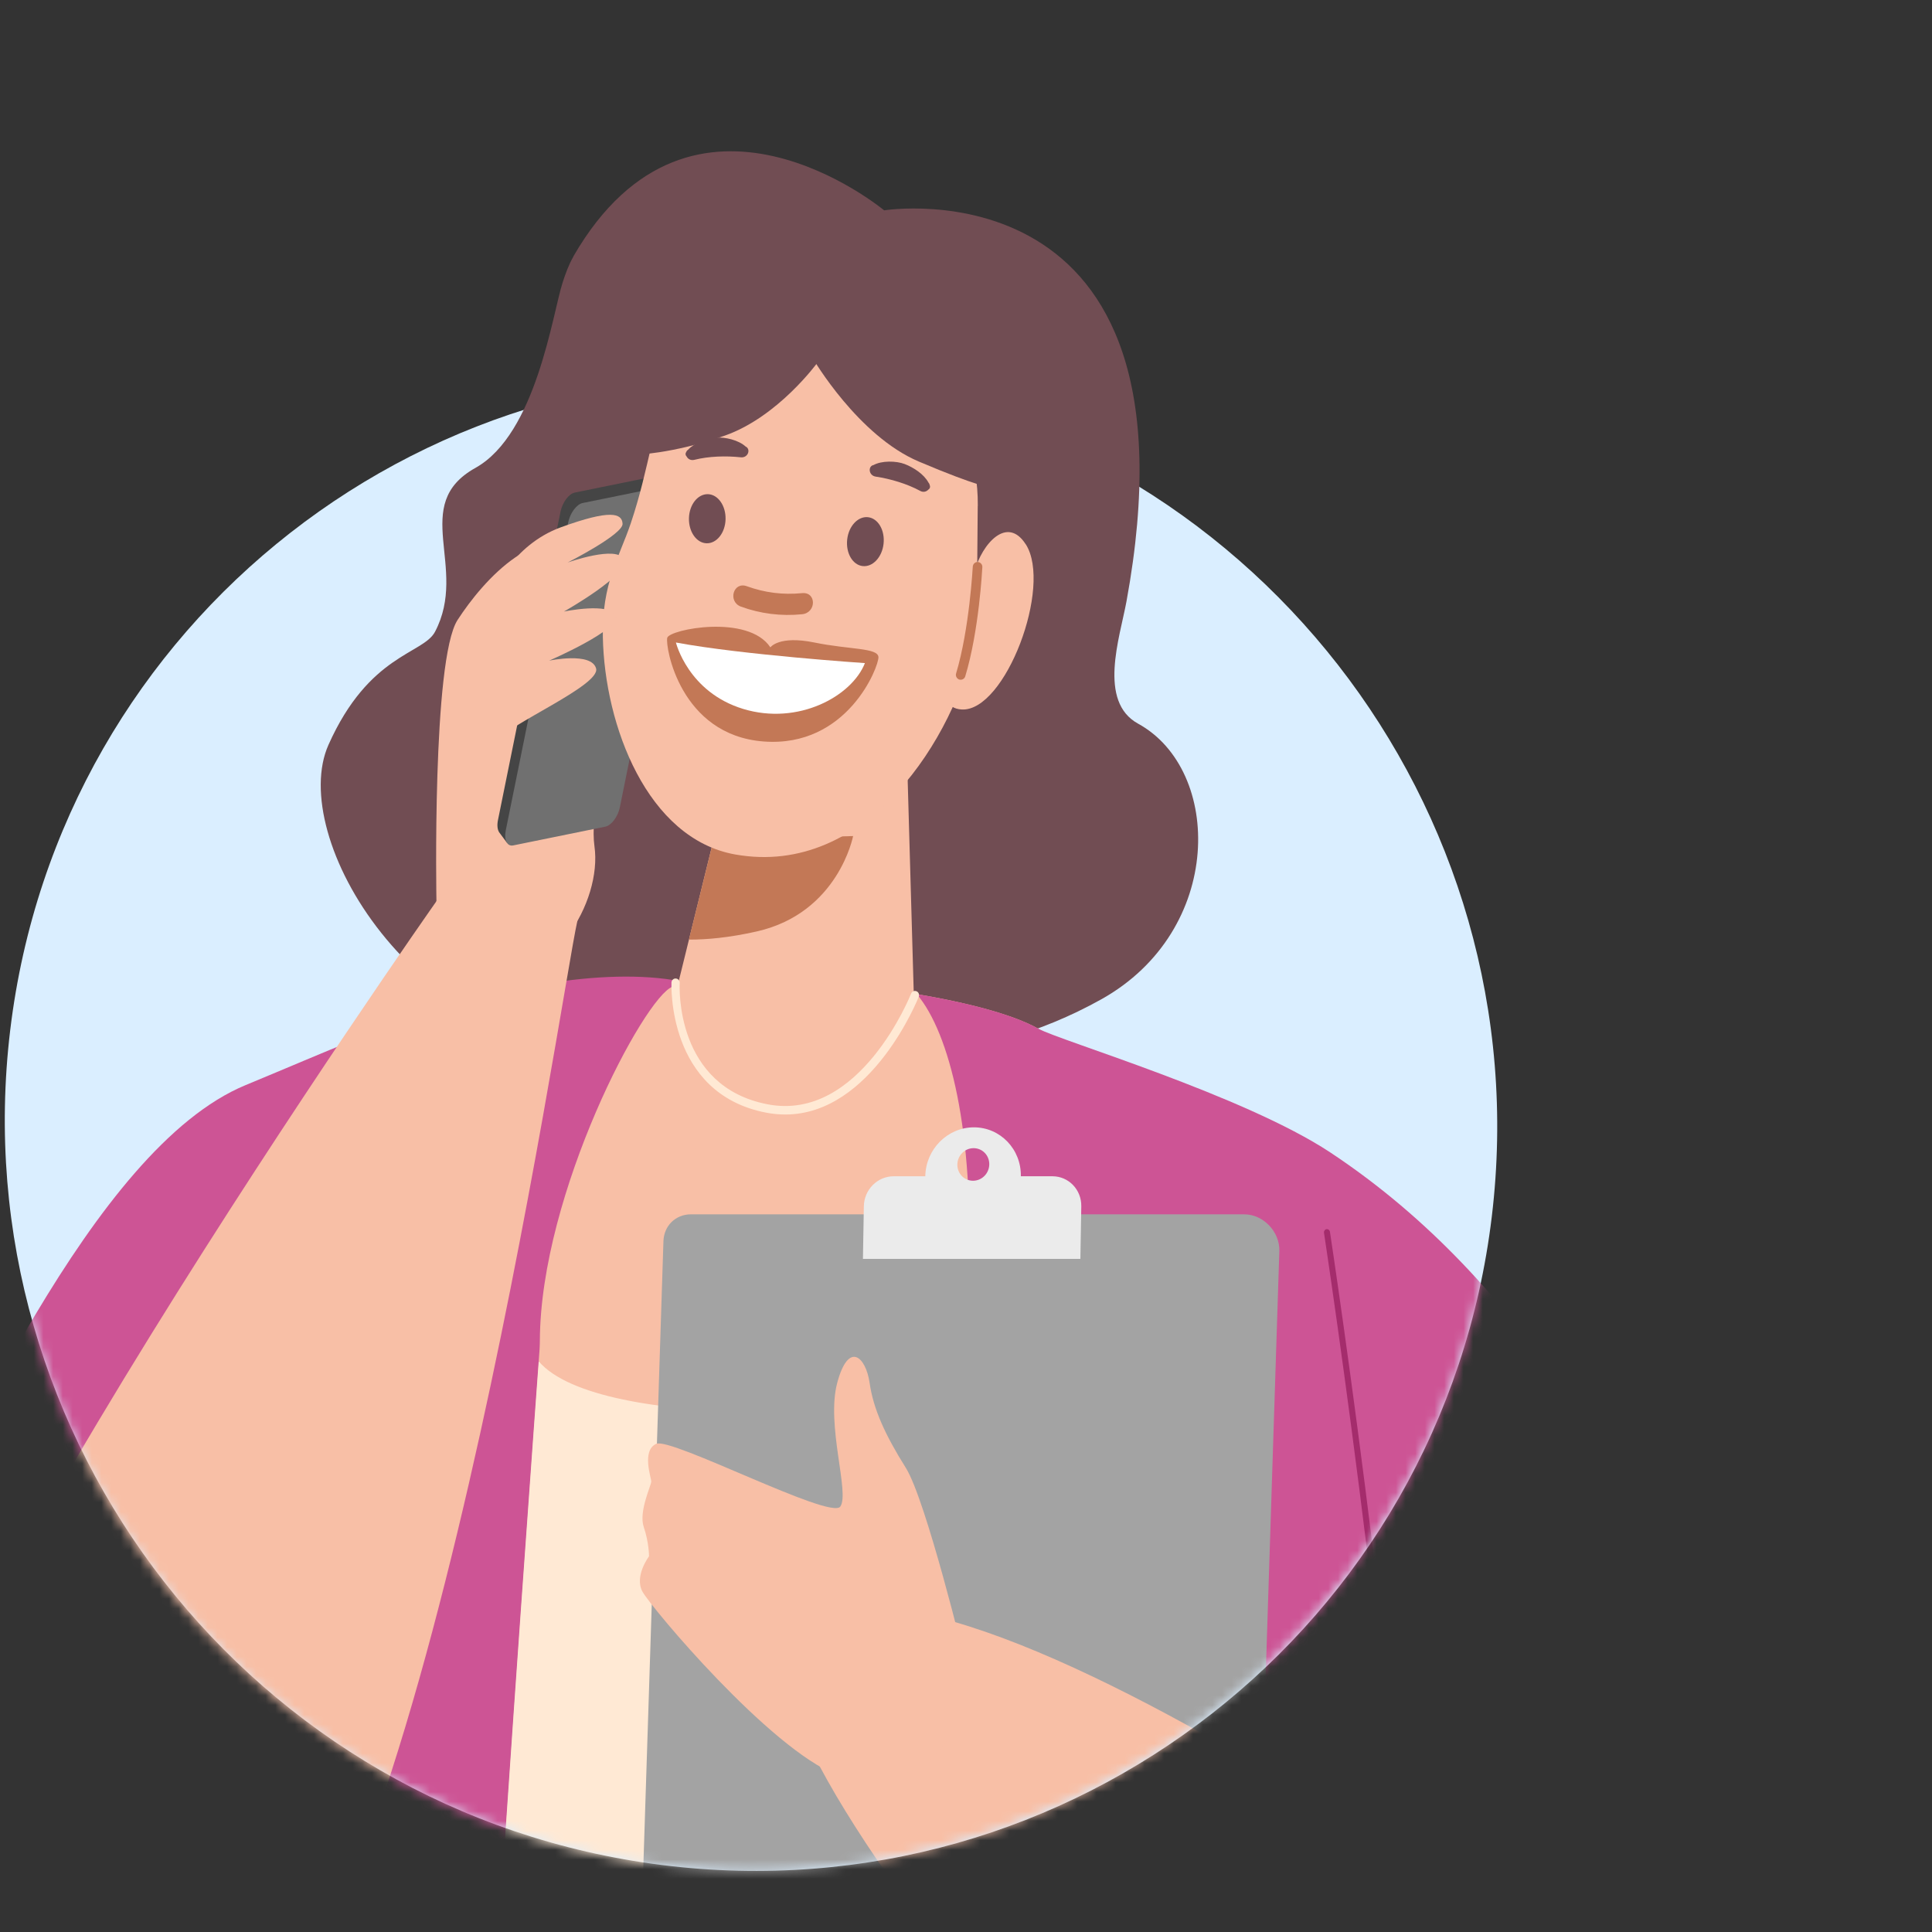
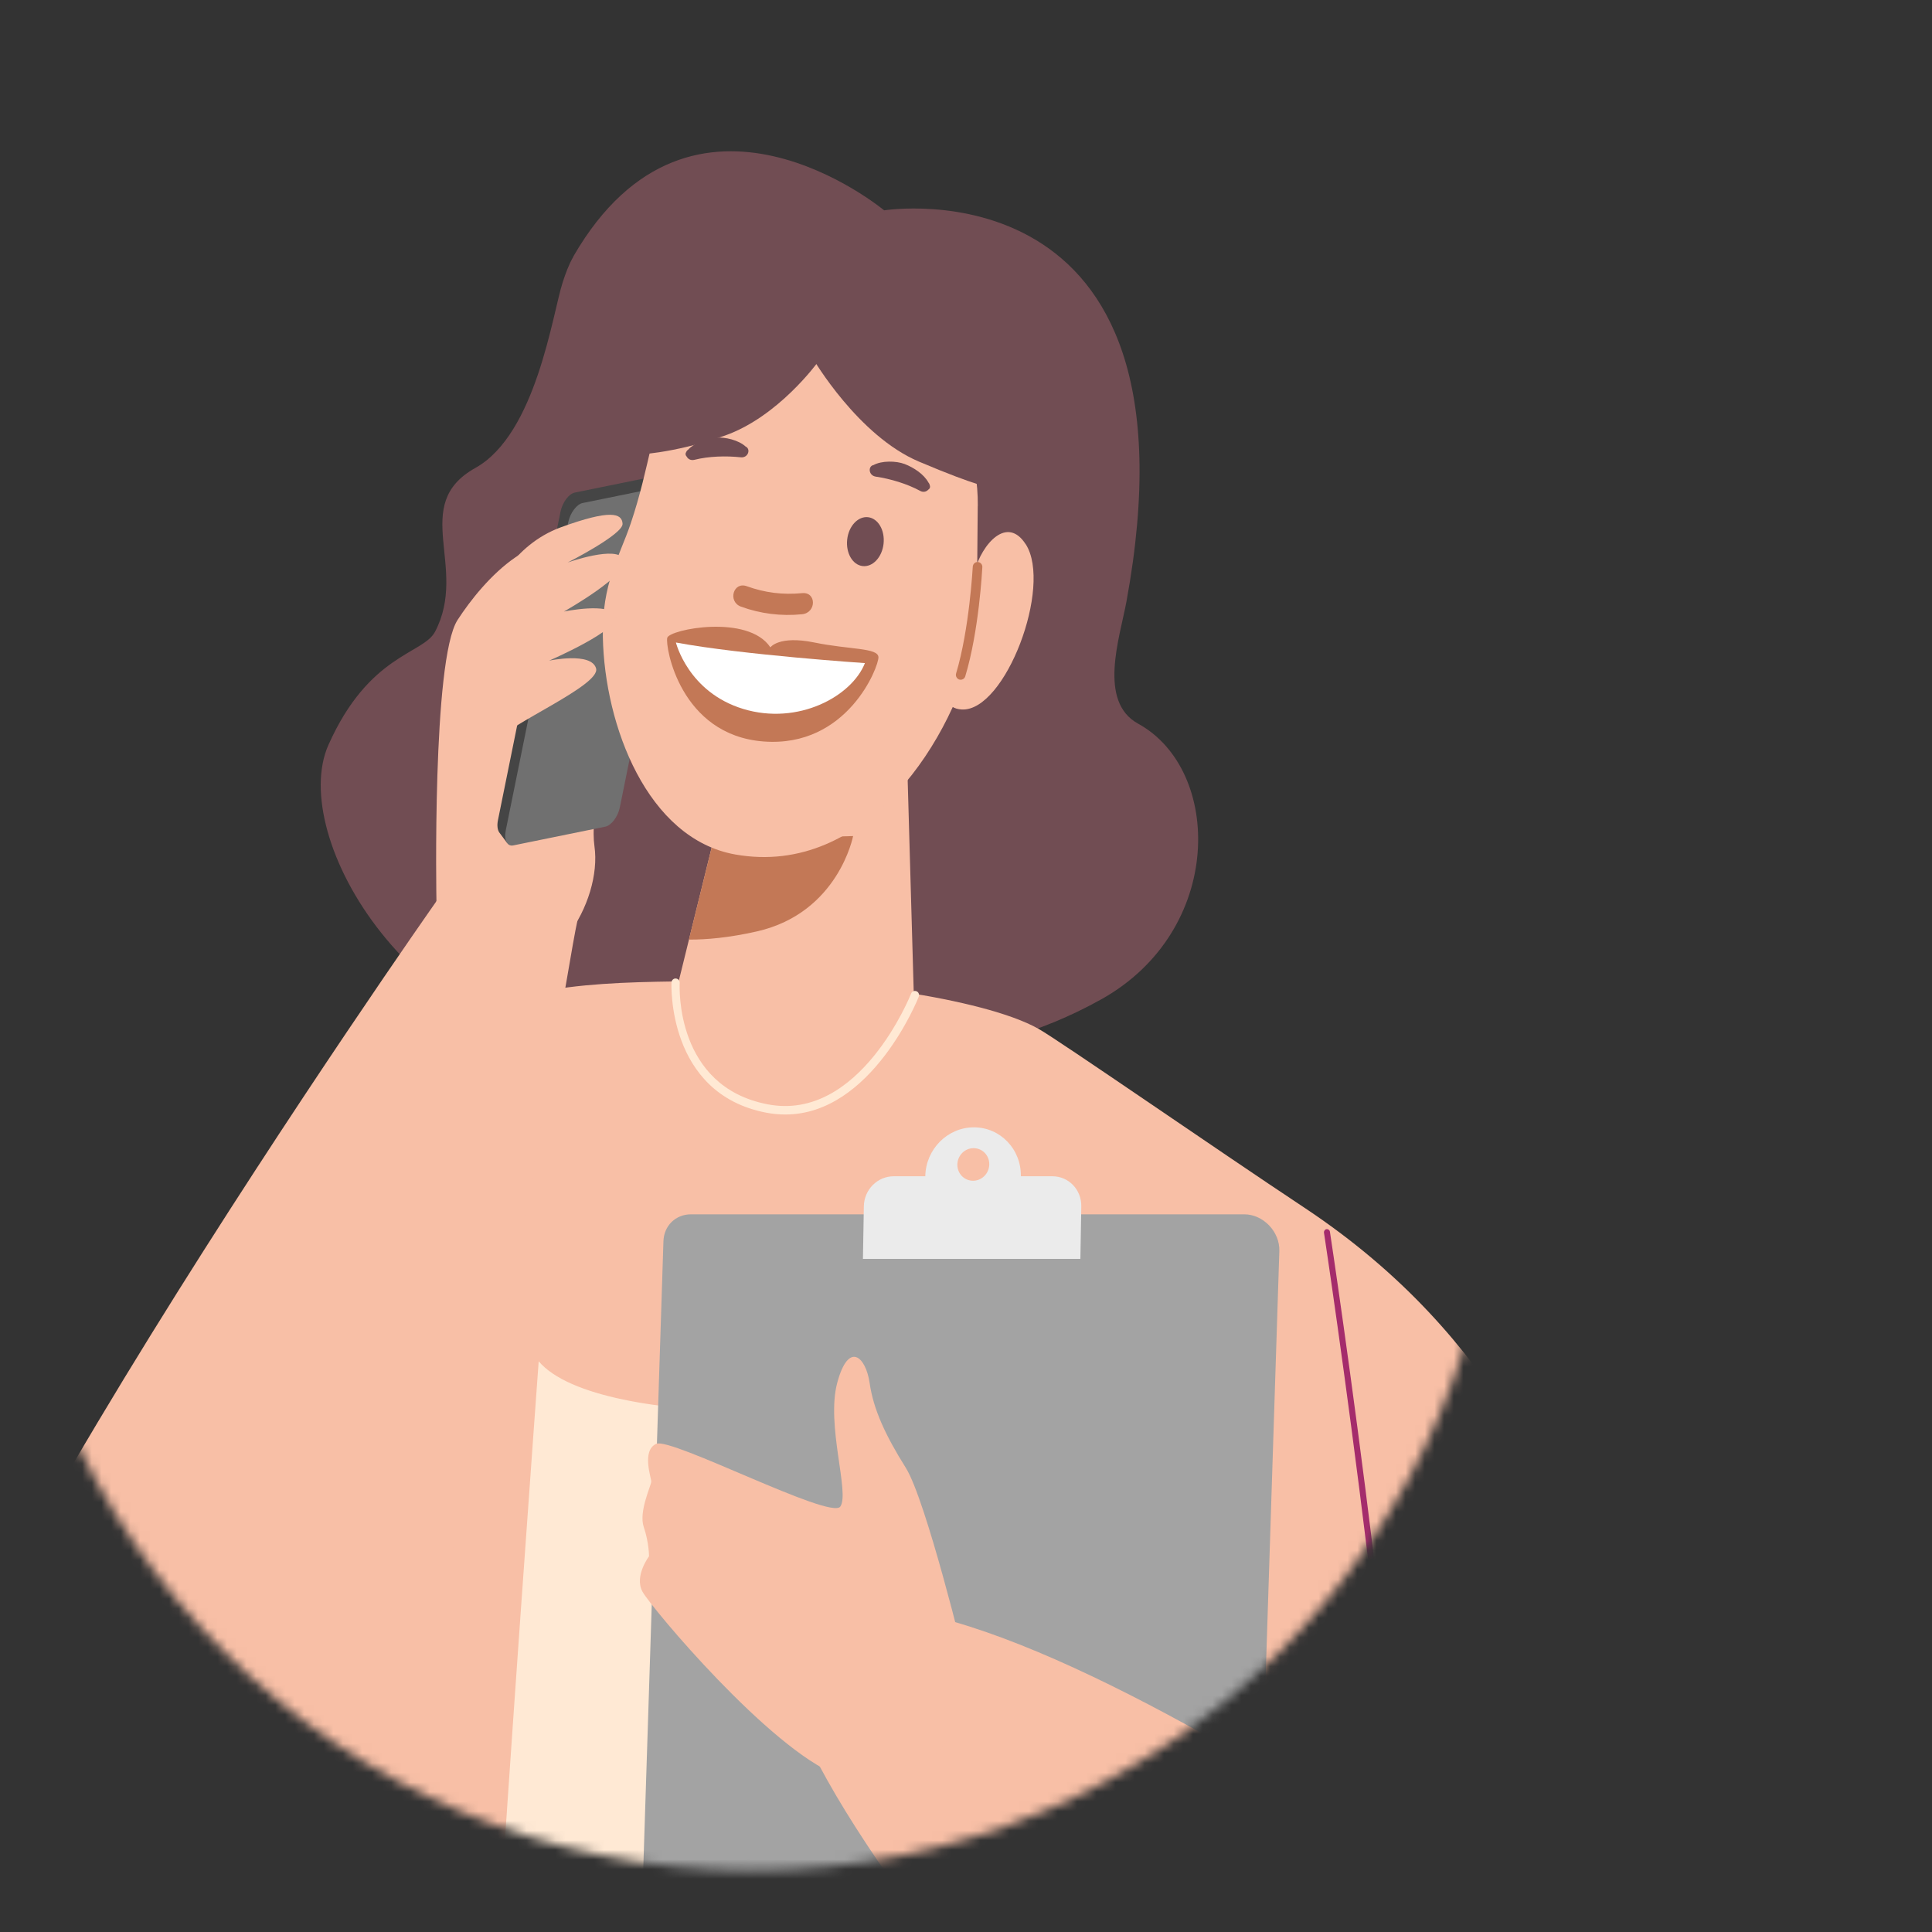
<svg xmlns="http://www.w3.org/2000/svg" width="200" height="200" viewBox="0 0 200 200" fill="none">
  <rect x="0" y="0" width="200" height="200" fill="#333333" stroke="none" />
  <g clip-path="url(#clip0_3752_10345)">
-     <path d="M154.43 125.946C159.534 83.54 129.337 44.838 86.985 39.501C44.632 34.165 6.162 64.216 1.059 106.621C-4.045 149.027 26.152 187.729 68.504 193.065C110.857 198.401 149.327 168.351 154.43 125.946Z" fill="#DAEEFF" />
    <mask id="mask0_3752_10345" style="mask-type:luminance" maskUnits="userSpaceOnUse" x="0" y="-2" width="156" height="196">
      <path d="M0.565 116.357C0.565 159.041 35.166 193.636 77.837 193.636C120.509 193.636 155.11 159.032 155.11 116.357C155.11 73.681 120.509 -1.818 77.837 -1.818C35.166 -1.818 0.565 73.673 0.565 116.357Z" fill="white" />
    </mask>
    <g mask="url(#mask0_3752_10345)">
      <path d="M59.368 26.543C58.882 27.381 58.549 28.307 58.25 29.224C57.192 32.474 55.51 44.929 49.21 48.44C42.373 52.257 48.536 58.73 45.036 65.394C43.807 67.735 38.207 67.674 33.998 77.116C29.798 86.567 42.535 108.717 64.815 109.678C87.095 110.639 101.231 110.578 114.001 103.451C126.772 96.323 126.558 79.701 117.817 74.915C113.634 72.618 115.913 66.023 116.605 62.302C125.039 16.437 91.525 21.774 91.525 21.774C91.525 21.774 71.669 5.248 59.36 26.534L59.368 26.543Z" fill="#714D53" />
      <path d="M168.822 168.628C160.542 155.657 155.804 138.79 134.958 124.972C126.021 119.05 109.622 107.695 107.514 106.508C101.735 103.241 85.746 101.258 77.841 101.476C66.897 101.782 57.448 101.049 48.468 104.909C45.966 105.04 41.57 113.399 32.718 115.688C18.752 119.286 21.1 212.431 19.478 218.423C53.41 224.695 115.154 244.409 119.362 245.483C128.496 247.815 136.409 243.841 134.967 212.973C153.789 211.444 169.548 207.654 176.061 199.731C183.752 190.377 177.111 181.607 168.83 168.636L168.822 168.628Z" fill="#F8BFA6" />
      <path d="M6.153 215.978C6.392 215.978 6.579 215.777 6.579 215.541C6.562 186.036 30.848 122.518 31.096 121.881C31.181 121.653 31.07 121.4 30.857 121.313C30.635 121.225 30.387 121.339 30.302 121.557C30.054 122.195 5.709 185.861 5.726 215.541C5.726 215.786 5.914 215.978 6.153 215.978Z" fill="#714D53" />
-       <path d="M146.875 222.939C147.106 222.939 147.293 222.756 147.302 222.52C148.045 205.933 144.357 140.398 144.323 139.743C144.306 139.498 144.118 139.323 143.87 139.332C143.631 139.35 143.452 139.55 143.469 139.795C143.503 140.459 147.191 205.95 146.448 222.485C146.44 222.73 146.619 222.93 146.858 222.939H146.875Z" fill="#714D53" />
-       <path d="M55.766 140.913C55.843 140.013 55.886 139.297 55.886 138.764C55.954 123.488 66.71 103.189 69.621 102.14C69.928 102.027 70.21 101.835 70.474 101.59C62.399 100.009 50.448 102.49 43.551 105.46C41.05 105.591 33.904 108.822 25.436 112.325C9.456 118.928 -4.168 151.447 -11.757 164.855C-19.346 178.262 -36.888 190.255 -28.718 199.173C-24.1 204.212 -6.353 211.078 6.153 215.541C4.659 236.469 -2.008 258.69 -6.746 277.408C-8.598 284.727 -10.502 292.082 -12.448 299.463C-14.027 305.437 -15.632 311.429 -17.254 317.421C-9.085 318.932 1.398 320.679 13.468 322.26C13.588 322.277 13.699 322.286 13.818 322.303C14.356 322.373 14.902 322.443 15.44 322.513C15.585 322.531 15.73 322.548 15.884 322.565C17.182 322.731 18.505 322.897 19.837 323.055C20.016 323.072 20.195 323.098 20.374 323.116C20.878 323.177 21.382 323.238 21.894 323.299C22.082 323.325 22.269 323.343 22.457 323.369C23.123 323.448 23.789 323.526 24.463 323.596C24.523 323.596 24.583 323.614 24.642 323.614C25.257 323.684 25.88 323.753 26.512 323.823C26.708 323.849 26.913 323.867 27.118 323.884C27.349 323.911 27.579 323.937 27.818 323.963C31.847 324.391 36.013 324.793 40.264 325.151C43.038 298.318 50.166 224.642 51.191 207.601C52.437 186.857 55.792 140.904 55.792 140.904L55.766 140.913Z" fill="#CD5495" />
      <path d="M55.766 140.913C55.766 140.913 52.411 186.866 51.165 207.61C50.141 224.651 43.013 298.327 40.239 325.16C53.914 326.321 68.614 327.055 83.655 326.977C83.774 326.977 83.902 326.977 84.022 326.977C85.191 326.977 86.369 326.959 87.539 326.942C87.871 326.942 88.196 326.933 88.529 326.924C88.956 326.924 89.374 326.915 89.792 326.907C92.72 326.846 95.657 326.749 98.602 326.627C99.413 284.064 99.566 142.835 99.566 142.835C94.41 146.888 61.972 148.242 55.766 140.922V140.913Z" fill="#FFE9D4" />
-       <path d="M176.086 166.89C167.806 153.919 158.578 133.131 137.732 119.313C128.795 113.391 109.622 107.696 107.514 106.499C104.867 105.006 100.078 103.774 94.905 102.909C98.328 106.953 100.864 117.147 100.266 132.083C100.172 134.38 99.933 138.083 99.575 142.817C99.575 142.817 99.421 284.046 98.61 326.61C116.502 325.85 134.514 323.788 151.51 319.797C149.811 307.402 147.319 287.846 146.977 283.426C145.441 263.572 144.971 253.641 146.875 222.494C165.697 220.965 188.31 208.134 194.824 200.212C202.515 190.857 184.367 179.852 176.078 166.881L176.086 166.89Z" fill="#CD5495" />
      <path d="M45.181 93.292C45.181 93.292 44.711 68.285 47.366 64.18C50.021 60.075 55.996 53.332 61.255 57.271C66.513 61.202 60.7 81.772 61.536 87.589C62.373 93.406 57.055 102.079 50.61 100.455C44.165 98.83 45.181 93.292 45.181 93.292Z" fill="#F8BFA6" />
      <path d="M70.534 50.441L69.689 49.296L69.663 49.253C69.518 49.069 69.313 48.991 69.066 49.043L59.505 50.991C58.882 51.113 58.216 52.013 58.02 52.991L51.549 84.898C51.438 85.44 51.498 85.894 51.677 86.165C51.677 86.174 51.694 86.191 51.703 86.2L52.471 87.231L52.923 86.305L61.878 84.479C62.501 84.357 63.167 83.457 63.364 82.479L69.382 52.799L70.543 50.441H70.534Z" fill="#454545" />
      <path d="M62.681 85.571L53.12 87.519C52.497 87.641 52.155 86.951 52.352 85.981L58.822 54.074C59.019 53.105 59.693 52.205 60.307 52.074L69.868 50.126C70.491 50.004 70.833 50.694 70.636 51.663L64.166 83.571C63.97 84.54 63.295 85.44 62.681 85.571Z" fill="#707070" />
      <path d="M79.053 121.723C90.108 121.732 94.717 106.001 94.615 103.625L93.625 68.94L77.798 71.77L76.108 78.251L74.136 85.842L70.508 100.568L69.936 102.874C69.083 105.171 66.308 121.706 79.053 121.723Z" fill="#F8BFA6" />
      <path d="M88.315 86.54C88.315 86.54 86.804 94.498 78.353 96.419C75.459 97.074 73.138 97.275 71.319 97.266L73.872 86.934L88.315 86.549V86.54Z" fill="#C37856" />
      <path d="M101.214 52.371L101.111 64.713C101.111 65.219 101.052 65.717 100.949 66.215C98.875 76.295 89.733 90.882 76.1 88.453C67.017 86.829 62.587 75.124 62.407 65.953C62.297 60.363 64.098 57.725 65.301 54.161C67.265 48.336 67.657 43.287 69.424 39.854C71.029 36.727 75.793 35.531 84.773 36.605C94.555 37.776 101.299 42.3 101.222 52.38L101.214 52.371Z" fill="#F8BFA6" />
      <path d="M83.031 61.402C81.042 61.594 79.173 61.359 77.312 60.686C75.903 60.171 75.314 62.285 76.706 62.8C78.721 63.533 80.872 63.804 83.031 63.586C84.525 63.437 84.534 61.254 83.031 61.402Z" fill="#C37856" />
      <path d="M90.407 48.152C91.26 47.672 92.771 47.698 93.659 48.039C94.581 48.397 95.648 49.087 96.117 49.96C96.194 50.048 96.237 50.152 96.254 50.248C96.322 50.449 96.237 50.607 96.092 50.694C95.904 50.895 95.588 51 95.255 50.816C93.906 50.083 92.182 49.567 90.654 49.34C89.92 49.227 89.835 48.283 90.407 48.143V48.152Z" fill="#714D53" />
      <path d="M77.209 46.248C76.501 45.567 75.032 45.209 74.085 45.313C73.112 45.427 71.9 45.829 71.234 46.554C71.131 46.624 71.072 46.702 71.037 46.798C70.918 46.973 70.969 47.148 71.089 47.27C71.217 47.515 71.507 47.689 71.874 47.602C73.359 47.226 75.152 47.174 76.689 47.34C77.431 47.419 77.739 46.528 77.218 46.239L77.209 46.248Z" fill="#714D53" />
-       <path d="M71.32 53.646C71.285 55.052 72.105 56.214 73.146 56.24C74.196 56.267 75.076 55.157 75.11 53.751C75.144 52.345 74.325 51.183 73.283 51.157C72.233 51.13 71.354 52.24 71.32 53.646Z" fill="#714D53" />
      <path d="M87.701 55.847C87.547 57.245 88.256 58.476 89.297 58.599C90.339 58.721 91.312 57.69 91.466 56.293C91.619 54.895 90.911 53.672 89.869 53.541C88.828 53.419 87.855 54.45 87.701 55.847Z" fill="#714D53" />
      <path d="M79.753 67.01C79.753 67.01 80.624 65.761 84.303 66.512C87.974 67.263 90.902 67.045 90.936 68.032C90.97 69.019 87.726 77.413 79.053 76.758C70.389 76.103 68.844 66.905 69.074 66.023C69.313 65.15 77.44 63.542 79.745 67.01H79.753Z" fill="#C37856" />
      <path d="M106.182 56.345C104.27 53.349 101.675 56.249 100.864 59.193C100.437 60.739 99.959 62.258 99.353 63.708C97.825 67.359 96.22 73.281 99.566 73.447C104.065 73.674 108.965 60.704 106.19 56.345H106.182Z" fill="#F8BFA6" />
      <path d="M99.242 70.32C99.02 70.216 98.901 69.954 98.977 69.709C100.36 65.115 100.693 58.721 100.702 58.66C100.719 58.38 100.949 58.162 101.222 58.179C101.496 58.197 101.709 58.433 101.692 58.712C101.675 58.983 101.351 65.298 99.925 70.006C99.848 70.277 99.566 70.425 99.302 70.347C99.276 70.347 99.259 70.329 99.234 70.32H99.242Z" fill="#C37856" />
      <path d="M84.628 37.531C84.628 37.531 80.581 43.13 75.058 45.086C69.535 47.034 65.549 47.087 65.549 47.087C65.549 47.087 60.64 40.309 69.305 34.622C77.969 28.936 88.495 30.666 84.619 37.54L84.628 37.531Z" fill="#714D53" />
      <path d="M84.184 37.164C84.184 37.164 88.828 45.121 95.127 47.785C101.427 50.458 102.588 50.458 102.588 50.458C102.588 50.458 104.799 45.252 100.761 39.706C96.724 34.159 90.586 31.172 86.437 32.814C82.289 34.456 84.167 37.164 84.167 37.164H84.184Z" fill="#714D53" />
      <path d="M89.536 68.644C89.536 68.644 76.859 67.796 69.971 66.512C69.971 66.512 71.225 71.648 76.928 73.386C82.63 75.124 88.187 72.076 89.536 68.644Z" fill="white" />
      <path d="M81.29 115.373C90.27 115.373 95.059 103.311 95.11 103.18C95.196 102.953 95.093 102.699 94.871 102.612C94.649 102.525 94.402 102.629 94.316 102.856C94.265 102.987 89.024 116.168 79.454 114.316C69.911 112.473 70.338 102.193 70.363 101.756C70.372 101.511 70.193 101.31 69.962 101.293C69.723 101.276 69.527 101.468 69.51 101.704C69.51 101.817 69.006 113.189 79.301 115.181C79.984 115.312 80.65 115.373 81.298 115.373H81.29Z" fill="#FFE9D4" />
      <path d="M51.037 61.376C51.037 61.376 52.958 56.441 58.071 54.581C63.184 52.72 64.396 53.122 64.448 54.223C64.499 55.323 58.762 58.232 58.762 58.232C58.762 58.232 63.867 56.406 64.584 57.909C65.301 59.411 58.378 63.307 58.378 63.307C58.378 63.307 63.099 62.32 63.731 63.726C64.362 65.141 56.842 68.39 56.842 68.39C56.842 68.39 61.238 67.456 61.708 69.203C62.177 70.949 52.625 74.959 51.191 76.863C49.757 78.767 47.324 68.661 51.029 61.359L51.037 61.376Z" fill="#F8BFA6" />
      <path d="M45.181 93.292C45.181 93.292 -14.437 177.982 -12.781 198.832C-11.117 219.681 11.795 221.655 23.558 214.764C43.679 202.981 58.011 103.066 59.77 95.328C61.528 87.589 48.16 88.576 45.172 93.292H45.181Z" fill="#F8BFA6" />
      <path d="M147.302 222.843C147.131 222.843 146.994 222.703 146.994 222.537C145.722 184.56 137.143 128.178 137.058 127.61C137.032 127.436 137.152 127.27 137.314 127.243C137.493 127.217 137.647 127.34 137.673 127.505C137.758 128.073 146.345 184.49 147.617 222.511C147.617 222.686 147.489 222.834 147.319 222.843C147.319 222.843 147.319 222.843 147.31 222.843H147.302Z" fill="#A42C6C" />
      <path d="M126.871 216.711H69.6C67.629 216.711 65.904 214.912 65.964 212.912L68.679 128.492C68.73 126.885 69.942 125.706 71.53 125.706H128.8C130.772 125.706 132.497 127.505 132.437 129.506L129.722 213.925C129.671 215.532 128.459 216.711 126.871 216.711Z" fill="#A3A3A3" />
      <path d="M108.948 121.767H105.678C105.729 118.972 103.553 116.701 100.821 116.701C98.089 116.701 95.836 118.963 95.785 121.767H92.515C90.833 121.767 89.451 123.156 89.425 124.876L89.331 130.318H111.841L111.935 124.876C111.961 123.156 110.629 121.767 108.948 121.767ZM100.727 122.23C99.814 122.23 99.088 121.479 99.105 120.544C99.122 119.609 99.874 118.858 100.787 118.858C101.7 118.858 102.426 119.609 102.409 120.544C102.392 121.479 101.64 122.23 100.727 122.23Z" fill="#EBEBEB" />
      <path d="M173.398 211.846C173.398 211.846 95.802 152.617 81.845 169.353C73.138 179.791 139.645 257.877 160.089 251.187C181.302 244.243 184.008 218.022 173.389 211.846H173.398Z" fill="#F8BFA6" />
      <path d="M99.925 172.043C99.925 172.043 95.87 155.29 93.762 151.936C91.653 148.582 90.407 145.874 90.023 143.158C89.63 140.441 87.837 138.773 86.668 143.158C85.498 147.543 87.991 154.574 86.984 155.963C85.968 157.36 69.459 148.757 67.93 149.464C66.403 150.172 67.418 152.967 67.418 153.368C67.418 153.77 66.095 156.478 66.641 158.076C67.188 159.675 67.188 161.107 67.188 161.107C67.188 161.107 65.626 163.169 66.513 164.776C67.393 166.383 79.668 181.048 86.685 183.765C93.702 186.481 101.632 179.747 99.942 172.034L99.925 172.043Z" fill="#F8BFA6" />
    </g>
  </g>
  <defs>
    <clipPath id="clip0_3752_10345">
      <rect width="200" height="200" fill="white" />
    </clipPath>
  </defs>
</svg>